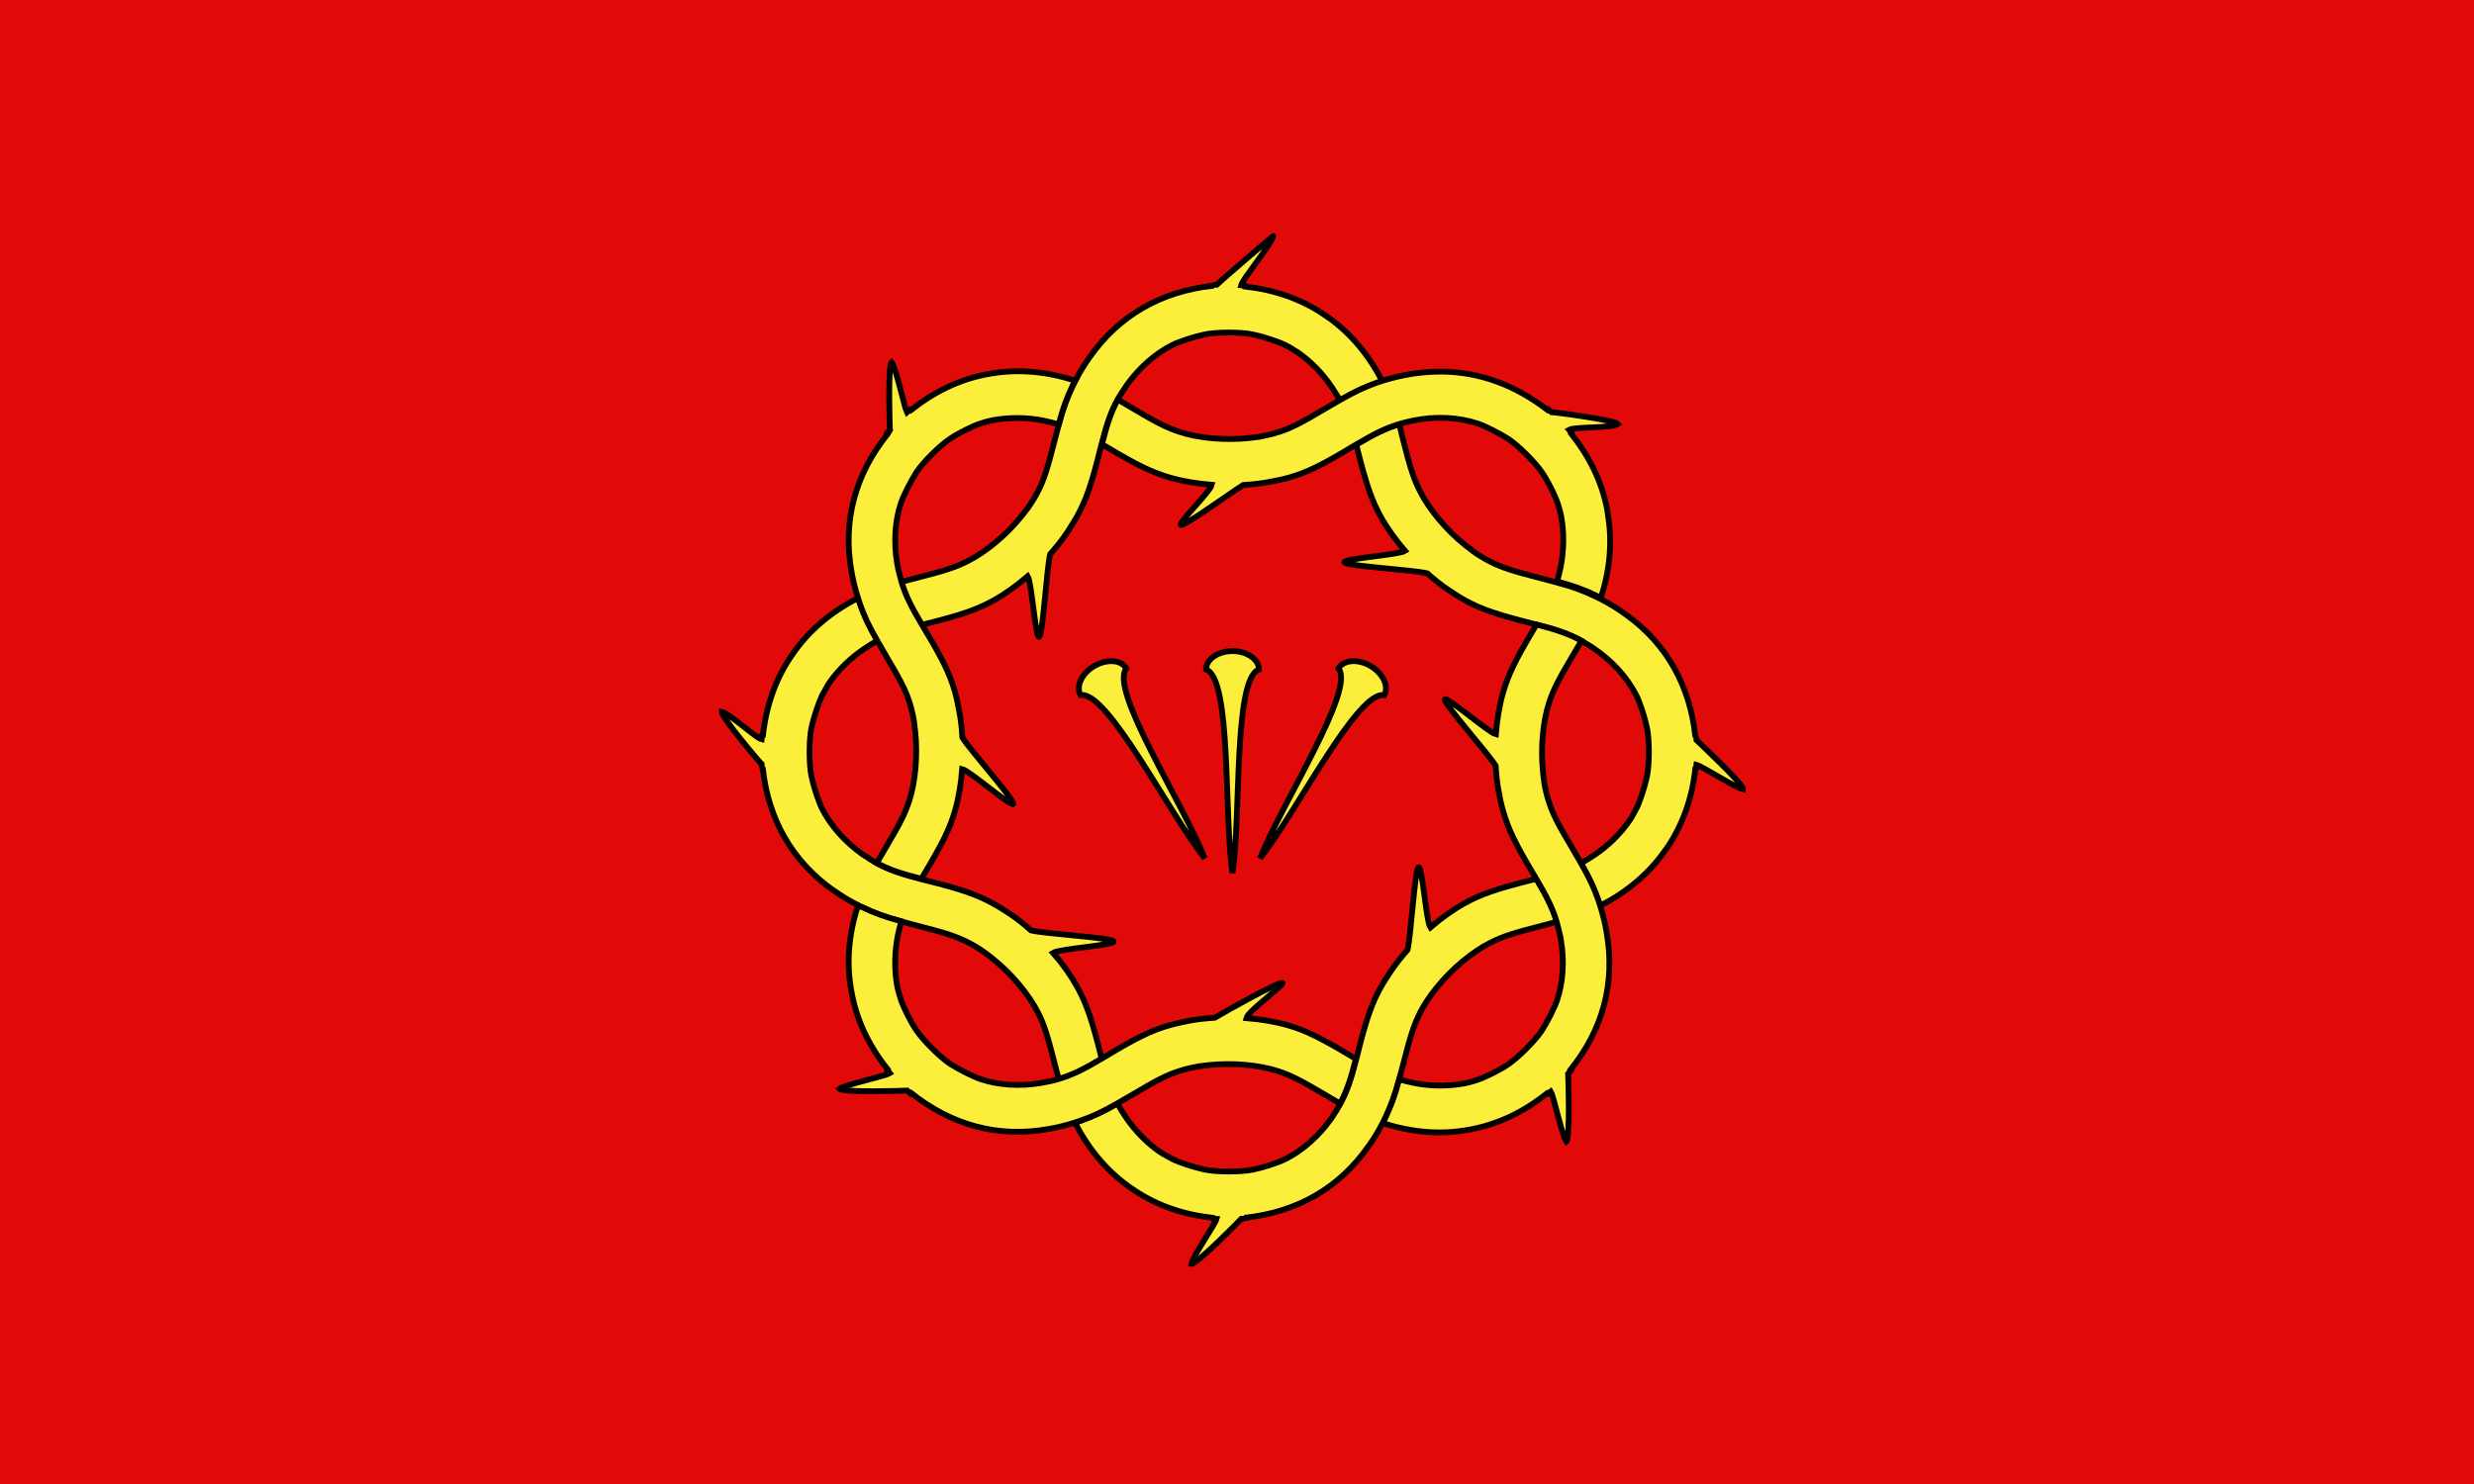
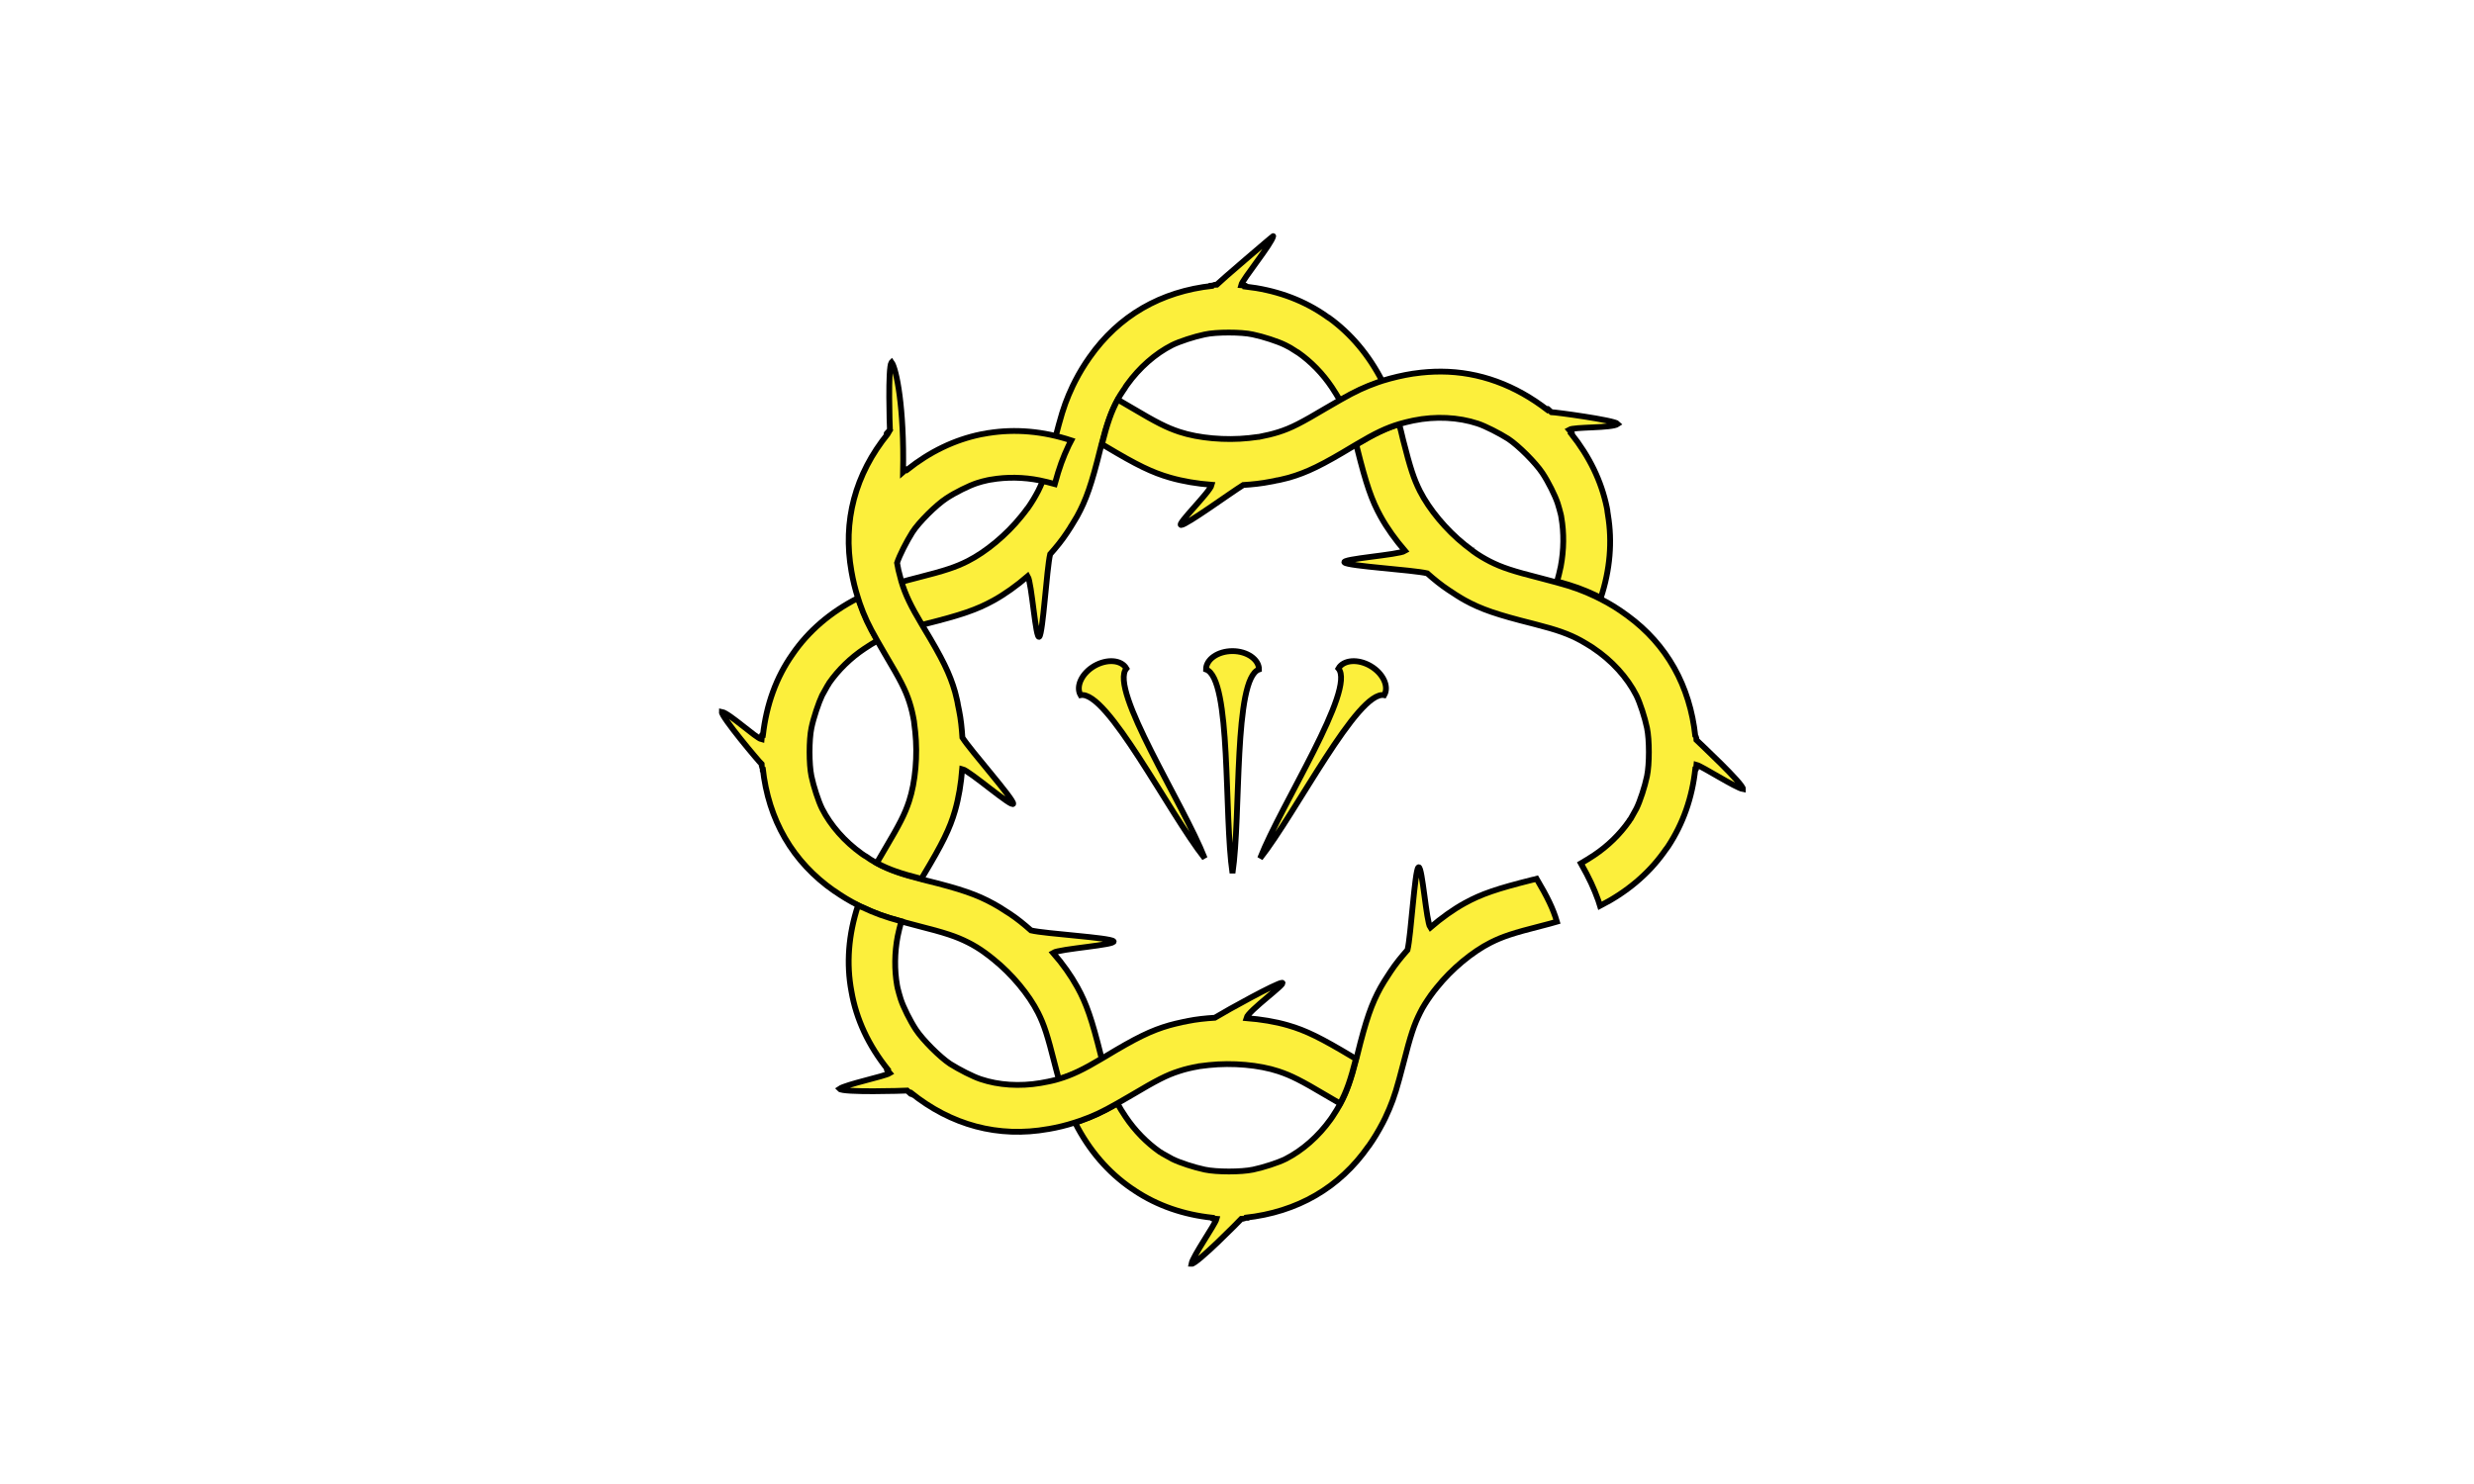
<svg xmlns="http://www.w3.org/2000/svg" version="1.1" id="Layer_1" x="0px" y="0px" viewBox="0 0 1280 768" style="enable-background:new 0 0 1280 768;" xml:space="preserve">
  <style type="text/css">
	.st0{fill:#E10A08;}
	.st1{fill:#FCEF3C;stroke:#000000;stroke-width:3;}
</style>
-   <rect class="st0" width="1280" height="768" />
  <g>
    <g id="g4706_00000078749406819839347450000015976225776864890782_" transform="translate(-4.876,0)">
      <path id="path7358_00000061472590769778780950000015909651771282850188_" class="st1" d="M448.8,309.5    c-14.3,7.3-25.7,17.1-33.9,29.1c-8.4,11.9-13.5,26-15.3,41.9c0,0,0,0,0,0c0,0.1-0.1,0.5-0.2,1.2c0-0.5-0.1-0.9-0.1-1    c-0.1-1-0.2-0.4-0.4,1.9c-3-0.7-16.7-13.5-20.6-14.2c-0.2,2.7,19.3,25.8,20.6,27c0,0.4,0.1,0.8,0.1,1c0.1,2.7,0.1,2.6,0.4,0.5    c0,0.2,0.1,0.5,0.1,0.5c2.9,27,15.5,48.7,37,63.7c0,0,0,0,0.1,0c3.8,2.7,7.8,5.1,12.1,7.3c0.9,0.4,1.7,0.9,2.6,1.3    c6.4,3,11.1,4.8,20,7.2c2.3,0.6,4.9,1.3,7.9,2.1c15,3.8,20.3,5.6,26.5,8.7c2.8,1.4,5.8,3.2,8.7,5.3c0.1,0.1,0.2,0.1,0.3,0.2    c0,0,0.1,0,0.1,0.1c1.3,0.9,2.6,2,4,3.1c9.6,7.7,18.4,18.3,23.2,27.8c3.1,6.2,4.8,11.5,8.6,26.5c0.8,3,1.4,5.5,2.1,7.9    c6.8-2,12.8-4.9,22.2-10.5c-0.2-0.7-0.4-1.4-0.5-2.1c-4.6-18.4-7.4-26.6-12.1-35.1c-3.3-6-7.6-12.1-12.6-17.8    c3.4-2.1,33.2-4.1,31.3-6c-1.9-1.9-35.2-3.8-42.7-5.6c-3.6-3.2-7.3-6.2-11.1-8.7c-0.7-0.5-1.5-1-2.2-1.4c-0.1-0.1-0.2-0.1-0.3-0.2    c-2-1.3-3.9-2.5-5.8-3.5c-8.5-4.7-16.8-7.6-35.1-12.1c-0.7-0.2-1.3-0.3-1.9-0.5c-10.6-2.7-16.9-4.9-23.1-8.2    c-1.1-0.6-2.3-1.3-3.4-2c-0.4-0.3-0.8-0.5-1.2-0.8c-0.1-0.1-0.3-0.2-0.4-0.3c-0.6-0.4-1.2-0.8-1.8-1.1c-0.5-0.3-0.9-0.6-1.3-0.9    c-8.8-6.3-16.1-14.6-20.5-23.3c-1.9-3.8-4.4-11.5-5.5-16.8c-1.3-6.2-1.3-18.8,0-25c1.1-5.3,3.7-13,5.5-16.8    c0.9-1.7,1.9-3.5,2.9-5.2c0.3-0.4,0.6-0.8,0.8-1.3c4.7-6.7,11-12.9,18.2-17.7c2.4-1.6,4.6-3,6.8-4.2c-4.5-7.9-6.6-12.6-9-19.2    C449.4,311.4,449.1,310.4,448.8,309.5z" />
      <path id="path9143_00000173873734430458199320000015580668524166647468_" class="st1" d="M634.4,147.3c-0.5,0-0.8,0.1-1.1,0.1    c-2.6,0.1-2.6,0.1-0.4,0.4l0.1,0c-0.2,0-0.5,0-0.6,0.1c-27,2.9-48.7,15.5-63.8,37c-2.7,3.8-5.2,7.9-7.4,12.2    c-0.4,0.9-0.9,1.7-1.3,2.6c-3,6.4-4.8,11.1-7.2,20c-0.6,2.3-1.3,4.9-2.1,7.9c-3.8,15-5.5,20.3-8.6,26.5c-1.5,2.9-3.3,5.9-5.4,8.9    c0,0-0.1,0.1-0.1,0.1c0,0,0,0.1-0.1,0.1c-0.9,1.3-2,2.6-3.1,4c-7.7,9.6-18.3,18.4-27.8,23.2c-6.2,3.1-11.5,4.9-26.5,8.7    c-3,0.8-5.5,1.4-7.9,2.1c2,6.7,4.9,12.8,10.5,22.2c0.7-0.2,1.4-0.3,2.1-0.5c18.4-4.6,26.6-7.4,35.1-12.1c6-3.3,12.1-7.7,17.8-12.6    c2.1,3.4,4.1,33.3,6,31.3c1.9-1.9,3.8-35.1,5.6-42.7c3.2-3.6,6.2-7.3,8.7-11.1c0.7-1,1.3-1.9,1.9-2.9c0-0.1,0.1-0.1,0.1-0.2    c0.3-0.4,0.5-0.9,0.8-1.3c0.8-1.3,1.6-2.7,2.4-4c4.7-8.5,7.6-16.8,12.1-35.1c0.2-0.7,0.3-1.3,0.5-1.9c2.7-10.6,4.9-16.9,8.2-23.1    c0.9-1.7,1.9-3.4,3.1-5.1c0.3-0.4,0.6-0.9,0.9-1.3c0,0,0,0,0,0c0.1-0.1,0.2-0.3,0.2-0.4c0.3-0.4,0.6-0.9,0.9-1.3c0,0,0,0,0,0    c6.3-8.8,14.6-16.1,23.3-20.5c3.8-1.9,11.5-4.4,16.8-5.5c3.1-0.7,7.8-1,12.5-1s9.4,0.3,12.5,1c5.3,1.1,13,3.6,16.8,5.5    c1.7,0.8,3.4,1.8,5,2.9c0.5,0.3,0.9,0.6,1.4,0.9c0,0,0,0,0.1,0c6.7,4.7,12.8,10.9,17.6,18.1c1.6,2.4,2.9,4.6,4.2,6.8    c8-4.5,12.6-6.7,19.2-9c0.9-0.3,1.8-0.6,2.7-0.9c-7-13.7-16.3-24.7-27.6-32.9c0,0,0,0-0.1,0c-0.3-0.2-0.6-0.4-0.9-0.6    c-0.1-0.1-0.3-0.2-0.4-0.3c-0.6-0.4-1.3-0.9-1.9-1.3c-11.5-7.6-24.9-12.3-40-14c0-0.1-0.4-0.1-1.3-0.2c0.6,0,1-0.1,1-0.1    c0,0,0,0,0,0c1-0.1,0.4-0.2-1.9-0.4c0.7-3,15.9-21.5,16.6-25.4C663.8,121.8,635.6,146,634.4,147.3z" />
      <path id="path9145_00000175280602477918927400000000625059956536340653_" class="st1" d="M738.9,448.8c-0.1,0-0.1,0-0.2,0.1    c-1.9,1.9-3.8,35.2-5.6,42.7c-3.2,3.6-6.2,7.3-8.7,11.1c-0.5,0.8-1,1.5-1.5,2.3c-1.3,2-2.6,4-3.7,6c-4.7,8.5-7.6,16.8-12.1,35.1    c-0.2,0.7-0.3,1.3-0.5,1.9c-2.7,10.6-4.9,16.9-8.2,23.1c-1.2,2.2-2.6,4.5-4.2,6.9c-0.3,0.5-0.6,0.9-0.9,1.3    c-6.3,8.8-14.6,16.1-23.3,20.5c-3.8,1.9-11.5,4.4-16.8,5.5c-6.2,1.3-18.8,1.3-25,0c-5.3-1.1-13-3.6-16.8-5.5    c-1.7-0.9-3.5-1.9-5.2-2.9c-0.4-0.3-0.8-0.6-1.3-0.8c-6.7-4.7-12.9-11-17.7-18.2c-1.6-2.4-3-4.6-4.2-6.8c-7.9,4.5-12.6,6.6-19.2,9    c-0.9,0.3-1.8,0.6-2.7,0.9c7.3,14.4,17.2,25.8,29.3,34.1c0.5,0.3,0.9,0.6,1.4,0.9c0.1,0.1,0.3,0.2,0.4,0.3    c11.5,7.6,24.9,12.3,40,13.9c0.1,0,0.5,0.1,1.2,0.1c-0.7,0.1-1.1,0.1-1,0.1c-1,0.1-0.4,0.2,1.9,0.4c-0.8,3-12.3,19.3-13,23.3    c2.7,0.2,24.6-22,25.8-23.3c0.4,0,0.7-0.1,1-0.1c2.7-0.1,2.7-0.1,0.5-0.4l-0.1,0c0.2,0,0.5,0,0.6-0.1c27-2.9,48.8-15.5,63.8-37    c0.1-0.1,0.1-0.2,0.2-0.2c2.6-3.7,5-7.7,7.2-11.9c0.4-0.9,0.9-1.7,1.3-2.6c3-6.4,4.8-11.1,7.2-20c0.6-2.3,1.3-4.9,2.1-7.9    c3.8-15,5.6-20.3,8.7-26.5c1.4-2.9,3.3-5.8,5.4-8.8c0-0.1,0.1-0.1,0.1-0.2c0,0,0-0.1,0.1-0.1c0.9-1.3,2-2.6,3.1-4    c7.7-9.6,18.3-18.4,27.8-23.2c6.2-3.1,11.5-4.9,26.5-8.7c3-0.8,5.5-1.4,7.8-2.1c-2-6.8-4.9-12.7-10.5-22.2    c-0.7,0.2-1.4,0.4-2.1,0.5c-18.4,4.6-26.6,7.4-35.1,12.1c-6,3.3-12.1,7.7-17.8,12.6C742.8,477,740.8,448.8,738.9,448.8z" />
      <path id="path9149_00000160184030529145414330000001847677409160106422_" class="st1" d="M728.8,219.6c-6.8,2-12.8,4.9-22.2,10.5    c0.2,0.7,0.4,1.4,0.5,2.1c4.6,18.4,7.4,26.6,12.1,35.1c3.3,6,7.7,12.1,12.6,17.8c-3.4,2.1-33.3,4.1-31.3,6    c1.9,1.9,35.2,3.8,42.8,5.6c3.6,3.2,7.3,6.2,11.1,8.7c1,0.7,1.9,1.3,2.9,1.9c0.1,0,0.1,0.1,0.1,0.1c0.4,0.3,0.9,0.5,1.3,0.8    c1.3,0.8,2.7,1.7,4,2.4c8.5,4.7,16.8,7.5,35.1,12.1c0.7,0.2,1.3,0.3,1.9,0.5c10.6,2.7,16.9,4.9,23.1,8.3c2,1.1,3.9,2.3,6,3.6    c0.1,0.1,0.3,0.2,0.4,0.3c9.6,6.4,17.6,15.2,22.3,24.5c1.9,3.8,4.4,11.5,5.5,16.8c1.3,6.2,1.3,18.8,0,25c-1.1,5.3-3.6,13-5.5,16.8    c-0.9,1.7-1.9,3.5-2.9,5.2c-0.2,0.3-0.4,0.6-0.6,0.8c-0.1,0.2-0.2,0.3-0.3,0.5c-4.7,6.7-10.9,12.8-18.1,17.6    c-2.4,1.6-4.6,2.9-6.8,4.2c4.5,8,6.6,12.6,9,19.2c0.3,0.9,0.6,1.8,0.9,2.8c13.7-7,24.8-16.3,33-27.7c0.4-0.6,0.8-1.1,1.2-1.7    c0.1-0.1,0.1-0.2,0.2-0.2c0.3-0.4,0.6-0.9,0.9-1.3c7.6-11.6,12.4-25,14-40.1c0-0.2,0.1-0.5,0.1-1.1c0.1,0.6,0.1,1.1,0.1,1    c0.1,1,0.2,0.4,0.4-1.9c3,0.8,20.2,11.9,24.1,12.6c0.2-2.7-22.9-24.2-24.1-25.4c0-0.5-0.1-0.8-0.1-1.1c-0.1-2.6-0.1-2.5-0.4-0.4    l0,0.1c0-0.2,0-0.5-0.1-0.6c-2.8-26.1-14.7-47.4-35-62.3c0,0,0,0,0,0c-0.2-0.2-0.4-0.3-0.7-0.5c-4.2-3.1-8.7-5.9-13.5-8.3    c-0.9-0.4-1.7-0.9-2.6-1.3c-6.4-3-11.1-4.8-20-7.2c-2.3-0.6-4.9-1.3-7.9-2.1c-15-3.8-20.3-5.6-26.5-8.7c-2.9-1.5-6-3.3-9-5.5    c0,0-0.1,0-0.1-0.1c-0.1,0-0.1-0.1-0.1-0.1c-1.2-0.9-2.5-1.9-3.9-3c-9.6-7.7-18.4-18.3-23.2-27.8c-3.1-6.2-4.9-11.5-8.7-26.5    C730.1,224.4,729.4,221.9,728.8,219.6z" />
      <path id="path7363_00000115514573399332771800000005069571409387553439_" class="st1" d="M448.8,468.6c-5,15.2-6.1,30.2-3.4,44.5    c2.5,14.4,8.8,27.9,18.8,40.4c0,0,0,0,0,0c0,0.1,0.3,0.4,0.7,0.9c-0.4-0.4-0.7-0.6-0.8-0.6c-0.8-0.7-0.4-0.1,1.1,1.6    c-2.6,1.6-22.7,5.8-26,8.1c1.8,2,33.2,1,35,0.9c0.3,0.3,0.6,0.5,0.8,0.7c1.9,1.8,2,1.8,0.6,0c0.2,0.1,0.4,0.3,0.4,0.3    c21.1,17,45.4,23.5,71.2,18.9c0,0,0.1,0,0.1,0c4.6-0.8,9.2-1.9,13.8-3.4c0.9-0.3,1.8-0.6,2.7-0.9c6.6-2.3,11.3-4.5,19.2-9    c2.1-1.2,4.4-2.5,7.1-4.1c13.3-7.9,18.3-10.5,24.9-12.6c3-1,6.4-1.8,9.9-2.4c0.1,0,0.2,0,0.3-0.1c0,0,0.1,0,0.1,0    c1.6-0.2,3.2-0.4,5-0.6c12.2-1.3,26-0.1,36,3.2c6.6,2.2,11.6,4.7,24.9,12.6c2.7,1.6,4.9,2.9,7,4.1c3.4-6.2,5.5-12.5,8.2-23.1    c-0.6-0.4-1.2-0.7-1.8-1.1c-16.2-9.7-24-13.6-33.4-16.3c-6.5-1.9-13.9-3.1-21.5-3.7c1-3.9,21.3-18.3,18.5-18.3    c-2.7,0-28.2,14.1-34.8,18.1c-4.8,0.3-9.6,0.8-14,1.7c-0.9,0.2-1.7,0.4-2.5,0.5c-0.1,0-0.2,0.1-0.4,0.1c-2.3,0.5-4.5,1-6.6,1.6    c-9.4,2.7-17.2,6.5-33.4,16.3c-0.6,0.4-1.1,0.7-1.7,1c-9.4,5.6-15.4,8.5-22.2,10.5c-1.2,0.4-2.5,0.7-3.8,1c-0.5,0.1-1,0.2-1.4,0.3    c-0.2,0-0.3,0.1-0.5,0.1c-0.7,0.1-1.4,0.3-2.1,0.4c-0.5,0.1-1.1,0.2-1.6,0.3c-10.7,1.8-21.7,1.1-30.9-2c-4-1.3-11.2-5-15.8-7.9    c-5.3-3.5-14.2-12.4-17.7-17.7c-3-4.5-6.6-11.8-7.9-15.8c-0.6-1.8-1.1-3.8-1.6-5.7c-0.1-0.5-0.2-1-0.3-1.5    c-1.4-8-1.3-16.9,0.3-25.3c0.6-2.8,1.2-5.3,1.9-7.8c-8.8-2.4-13.6-4.2-20-7.2C450.5,469.4,449.6,469,448.8,468.6z" />
-       <path id="path8255_00000007425455147338407750000003219602369407334562_" class="st1" d="M466.2,187.5c0,0-0.1,0.1-0.1,0.1    c-1.9,2.7-0.9,33.2-0.8,34.9c-0.3,0.3-0.5,0.6-0.7,0.8c-1.8,1.9-1.7,1.9,0,0.6l0.1,0c-0.1,0.2-0.3,0.4-0.4,0.5    c-17.1,21.1-23.5,45.4-18.9,71.3c0.8,4.6,1.9,9.2,3.4,13.8c0.3,0.9,0.6,1.8,0.9,2.8c2.3,6.6,4.5,11.3,9,19.2    c1.2,2.1,2.5,4.4,4.1,7.1c7.9,13.3,10.5,18.3,12.6,24.8c1,3.1,1.8,6.5,2.4,10.1c0,0,0,0.1,0,0.1c0,0,0,0.1,0,0.1    c0.2,1.6,0.4,3.2,0.6,5c1.3,12.2,0.1,26-3.2,36c-2.2,6.6-4.7,11.6-12.6,24.9c-1.6,2.7-2.9,4.9-4.1,7c6.2,3.4,12.5,5.5,23.1,8.2    c0.4-0.6,0.7-1.2,1.1-1.9c9.7-16.2,13.6-24,16.3-33.4c1.9-6.6,3.1-13.9,3.7-21.5c3.9,0.9,26.4,20.6,26.4,17.9    c0-2.7-22.1-27.5-26.3-34.2c-0.3-4.8-0.8-9.6-1.7-14c-0.2-1.2-0.5-2.3-0.7-3.4c0-0.1,0-0.1,0-0.2c-0.1-0.5-0.2-1-0.3-1.5    c-0.4-1.5-0.7-3.1-1.1-4.5c-2.7-9.4-6.5-17.2-16.3-33.4c-0.4-0.6-0.7-1.1-1-1.7c-5.6-9.4-8.5-15.4-10.5-22.2    c-0.5-1.8-1-3.7-1.5-5.8c-0.1-0.5-0.2-1-0.3-1.6c0,0,0,0,0,0c0-0.2-0.1-0.3-0.1-0.5c-0.1-0.5-0.2-1.1-0.3-1.6c0,0,0,0,0,0    c-1.8-10.7-1.1-21.7,2-30.9c1.3-4,5-11.2,7.9-15.8c1.7-2.7,4.8-6.2,8.1-9.5c3.3-3.3,6.9-6.4,9.5-8.1c4.5-3,11.8-6.6,15.8-7.9    c1.8-0.6,3.7-1.1,5.6-1.5c0.5-0.1,1.1-0.2,1.6-0.3c0,0,0.1,0,0.1,0c8-1.4,16.8-1.3,25.2,0.4c2.8,0.6,5.3,1.2,7.8,1.9    c2.4-8.8,4.2-13.6,7.2-20c0.4-0.9,0.8-1.7,1.3-2.6c-14.6-4.8-29-6-42.8-3.8c0,0-0.1,0-0.1,0c-0.4,0.1-0.7,0.1-1.1,0.2    c-0.2,0-0.3,0.1-0.5,0.1c-0.8,0.1-1.5,0.3-2.3,0.4c-13.5,2.8-26.3,8.9-38.2,18.4c-0.1,0-0.4,0.2-1,0.8c0.4-0.4,0.6-0.8,0.6-0.8    c0,0,0,0,0,0c0.6-0.8,0.1-0.4-1.6,1.1C472.8,210.8,468.6,190.8,466.2,187.5z" />
+       <path id="path8255_00000007425455147338407750000003219602369407334562_" class="st1" d="M466.2,187.5c0,0-0.1,0.1-0.1,0.1    c-1.9,2.7-0.9,33.2-0.8,34.9c-0.3,0.3-0.5,0.6-0.7,0.8c-1.8,1.9-1.7,1.9,0,0.6l0.1,0c-0.1,0.2-0.3,0.4-0.4,0.5    c-17.1,21.1-23.5,45.4-18.9,71.3c0.8,4.6,1.9,9.2,3.4,13.8c0.3,0.9,0.6,1.8,0.9,2.8c2.3,6.6,4.5,11.3,9,19.2    c1.2,2.1,2.5,4.4,4.1,7.1c7.9,13.3,10.5,18.3,12.6,24.8c1,3.1,1.8,6.5,2.4,10.1c0,0,0,0.1,0,0.1c0,0,0,0.1,0,0.1    c0.2,1.6,0.4,3.2,0.6,5c1.3,12.2,0.1,26-3.2,36c-2.2,6.6-4.7,11.6-12.6,24.9c-1.6,2.7-2.9,4.9-4.1,7c6.2,3.4,12.5,5.5,23.1,8.2    c0.4-0.6,0.7-1.2,1.1-1.9c9.7-16.2,13.6-24,16.3-33.4c1.9-6.6,3.1-13.9,3.7-21.5c3.9,0.9,26.4,20.6,26.4,17.9    c0-2.7-22.1-27.5-26.3-34.2c-0.3-4.8-0.8-9.6-1.7-14c-0.2-1.2-0.5-2.3-0.7-3.4c0-0.1,0-0.1,0-0.2c-0.1-0.5-0.2-1-0.3-1.5    c-0.4-1.5-0.7-3.1-1.1-4.5c-2.7-9.4-6.5-17.2-16.3-33.4c-0.4-0.6-0.7-1.1-1-1.7c-5.6-9.4-8.5-15.4-10.5-22.2    c-0.5-1.8-1-3.7-1.5-5.8c-0.1-0.5-0.2-1-0.3-1.6c0,0,0,0,0,0c0-0.2-0.1-0.3-0.1-0.5c-0.1-0.5-0.2-1.1-0.3-1.6c0,0,0,0,0,0    c1.3-4,5-11.2,7.9-15.8c1.7-2.7,4.8-6.2,8.1-9.5c3.3-3.3,6.9-6.4,9.5-8.1c4.5-3,11.8-6.6,15.8-7.9    c1.8-0.6,3.7-1.1,5.6-1.5c0.5-0.1,1.1-0.2,1.6-0.3c0,0,0.1,0,0.1,0c8-1.4,16.8-1.3,25.2,0.4c2.8,0.6,5.3,1.2,7.8,1.9    c2.4-8.8,4.2-13.6,7.2-20c0.4-0.9,0.8-1.7,1.3-2.6c-14.6-4.8-29-6-42.8-3.8c0,0-0.1,0-0.1,0c-0.4,0.1-0.7,0.1-1.1,0.2    c-0.2,0-0.3,0.1-0.5,0.1c-0.8,0.1-1.5,0.3-2.3,0.4c-13.5,2.8-26.3,8.9-38.2,18.4c-0.1,0-0.4,0.2-1,0.8c0.4-0.4,0.6-0.8,0.6-0.8    c0,0,0,0,0,0c0.6-0.8,0.1-0.4-1.6,1.1C472.8,210.8,468.6,190.8,466.2,187.5z" />
      <path id="path9157_00000031199873621271949280000012692796921164034480_" class="st1" d="M750.5,192.3c-4.6,0-9.2,0.3-13.9,1    c0,0,0,0,0,0c-0.3,0-0.5,0.1-0.8,0.1c-5.1,0.8-10.3,2-15.5,3.6c-0.9,0.3-1.8,0.6-2.7,0.9c-6.7,2.4-11.3,4.5-19.2,9    c-2.1,1.2-4.4,2.5-7.1,4.1c-13.3,7.9-18.3,10.5-24.9,12.6c-3.1,1-6.6,1.8-10.2,2.5c0,0-0.1,0-0.1,0c-0.1,0-0.1,0-0.2,0    c-1.5,0.2-3.1,0.4-4.8,0.6c-12.2,1.3-26,0.1-36-3.2c-6.6-2.2-11.6-4.7-24.9-12.6c-2.7-1.6-4.9-2.9-7-4.1    c-3.4,6.2-5.5,12.5-8.2,23.1c0.6,0.4,1.2,0.7,1.9,1.1c16.2,9.7,24,13.5,33.4,16.2c6.6,1.9,13.9,3.1,21.5,3.7    c-0.9,3.8-18.5,20.8-15.8,20.8c2.7,0,25.5-16.6,32.1-20.7c4.8-0.3,9.5-0.8,14-1.7c1.2-0.2,2.3-0.4,3.4-0.7c0.1,0,0.1,0,0.2,0    c0.5-0.1,1-0.2,1.5-0.3c1.5-0.4,3.1-0.7,4.5-1.1c9.4-2.7,17.2-6.5,33.4-16.3c0.6-0.4,1.2-0.7,1.7-1c9.4-5.6,15.4-8.5,22.2-10.5    c2.1-0.6,4.4-1.2,6.8-1.7c0.2,0,0.3-0.1,0.5-0.1c11.3-2.3,23.2-1.7,33.1,1.6c4,1.3,11.2,5,15.8,7.9c5.3,3.5,14.2,12.4,17.7,17.7    c3,4.5,6.6,11.7,7.9,15.7c0.6,1.8,1.1,3.8,1.6,5.7c0.1,0.3,0.1,0.7,0.2,1c0,0.2,0.1,0.4,0.1,0.6c1.4,8,1.3,16.8-0.3,25.3    c-0.6,2.8-1.2,5.3-1.9,7.8c8.8,2.4,13.6,4.2,20,7.2c0.9,0.4,1.7,0.8,2.6,1.3c4.8-14.6,6-29.1,3.7-42.9c-0.1-0.7-0.2-1.4-0.3-2    c0-0.1,0-0.2,0-0.3c-0.1-0.5-0.2-1-0.3-1.6c-2.8-13.6-9-26.4-18.5-38.3c-0.1-0.1-0.3-0.4-0.7-0.9c0.5,0.4,0.8,0.7,0.8,0.6    c0.8,0.6,0.4,0.1-1.1-1.6c2.7-1.6,22.1-0.7,25.3-3c-1.8-2-32.7-6.1-34.5-6.1c-0.4-0.3-0.6-0.5-0.8-0.7c-1.9-1.8-1.9-1.7-0.6,0    l0.1,0.1c-0.2-0.1-0.4-0.3-0.5-0.4C788.8,199.2,770.2,192.4,750.5,192.3z" />
-       <path id="path9165_00000114768533316263453630000010518868266248802958_" class="st1" d="M799.8,323.2c-0.4,0.6-0.7,1.2-1.1,1.9    c-9.7,16.2-13.5,24-16.2,33.4c-1.9,6.6-3.1,13.9-3.7,21.5c-3.8-0.9-26.4-20.6-26.4-17.9c0,2.7,22.2,27.6,26.3,34.2    c0.3,4.8,0.8,9.6,1.7,14c0.2,0.9,0.4,1.8,0.5,2.7c0.5,2.4,1,4.7,1.7,6.9c2.7,9.4,6.5,17.2,16.2,33.4c0.4,0.6,0.7,1.2,1,1.7    c5.6,9.4,8.5,15.4,10.5,22.2c0.7,2.4,1.3,5,1.9,7.8c0.1,0.5,0.2,1.1,0.3,1.6c1.8,10.7,1.1,21.7-2,30.9c-1.3,4-5,11.2-7.9,15.8    c-3.5,5.3-12.4,14.2-17.7,17.7c-4.5,3-11.8,6.6-15.8,7.9c-1.8,0.6-3.7,1.2-5.7,1.6c-0.5,0.1-1,0.2-1.5,0.3    c-8,1.4-16.9,1.4-25.3-0.3c-2.8-0.6-5.3-1.2-7.8-1.9c-2.4,8.8-4.2,13.6-7.2,20c-0.4,0.9-0.9,1.7-1.3,2.6c15.3,5,30.4,6.1,44.8,3.4    c0.5-0.1,1.1-0.2,1.6-0.3c0.2,0,0.3-0.1,0.5-0.1c13.5-2.8,26.3-8.9,38.1-18.4c0.1-0.1,0.4-0.3,0.9-0.7c-0.4,0.5-0.7,0.8-0.6,0.8    c-0.7,0.8-0.1,0.4,1.6-1c1.6,2.7,5.8,22.7,8.1,25.9c2-1.8,1-33.3,0.9-35.1c0.3-0.3,0.5-0.5,0.6-0.7c1.8-1.9,1.8-2,0-0.6l0,0    c0.1-0.2,0.3-0.4,0.4-0.5c17.1-21.1,23.5-45.4,18.9-71.3c0-0.1,0-0.2,0-0.3c-0.8-4.5-1.9-9-3.3-13.5c-0.3-0.9-0.6-1.8-0.9-2.8    c-2.4-6.7-4.5-11.3-9-19.2c-1.2-2.1-2.5-4.4-4.1-7.1c-7.9-13.3-10.5-18.3-12.6-24.9c-1-3-1.8-6.4-2.4-10c0-0.1,0-0.1,0-0.2    c0,0,0-0.1,0-0.1c-0.2-1.6-0.5-3.2-0.6-5c-1.3-12.2-0.1-26,3.2-36c2.2-6.6,4.7-11.6,12.6-24.9c1.6-2.7,2.9-4.9,4.1-7    C816.7,328.1,810.4,325.9,799.8,323.2z" />
    </g>
    <g id="g4716_00000113353694656202635620000011258276123057213063_" transform="translate(-16.624,0.253)">
      <path id="path8316_00000083080451266547856790000015960663038241399694_" class="st1" d="M654.3,336.7c-7.6,0-13.7,4.3-13.7,9.5    c13.3,4.8,9.2,75.7,13.7,105.4c4.5-29.7,0.4-100.6,13.7-105.4C668,341,661.8,336.7,654.3,336.7z" />
      <path id="path9254_00000049925378156487610970000010902623858102739868_" class="st1" d="M582.8,344.4c-6.5,3.8-9.7,10.6-7.1,15.1    c13.8-2.6,45.6,60.9,64.2,84.4c-10.9-28-49.6-87.4-40.5-98.2C596.8,341.2,589.4,340.6,582.8,344.4z" />
      <path id="path9256_00000031173061024771871630000015575758058179845822_" class="st1" d="M725.7,344.4c6.5,3.8,9.7,10.6,7.1,15.1    c-13.8-2.6-45.6,60.9-64.2,84.4c10.9-28,49.6-87.4,40.5-98.2C711.7,341.2,719.2,340.6,725.7,344.4z" />
    </g>
  </g>
</svg>